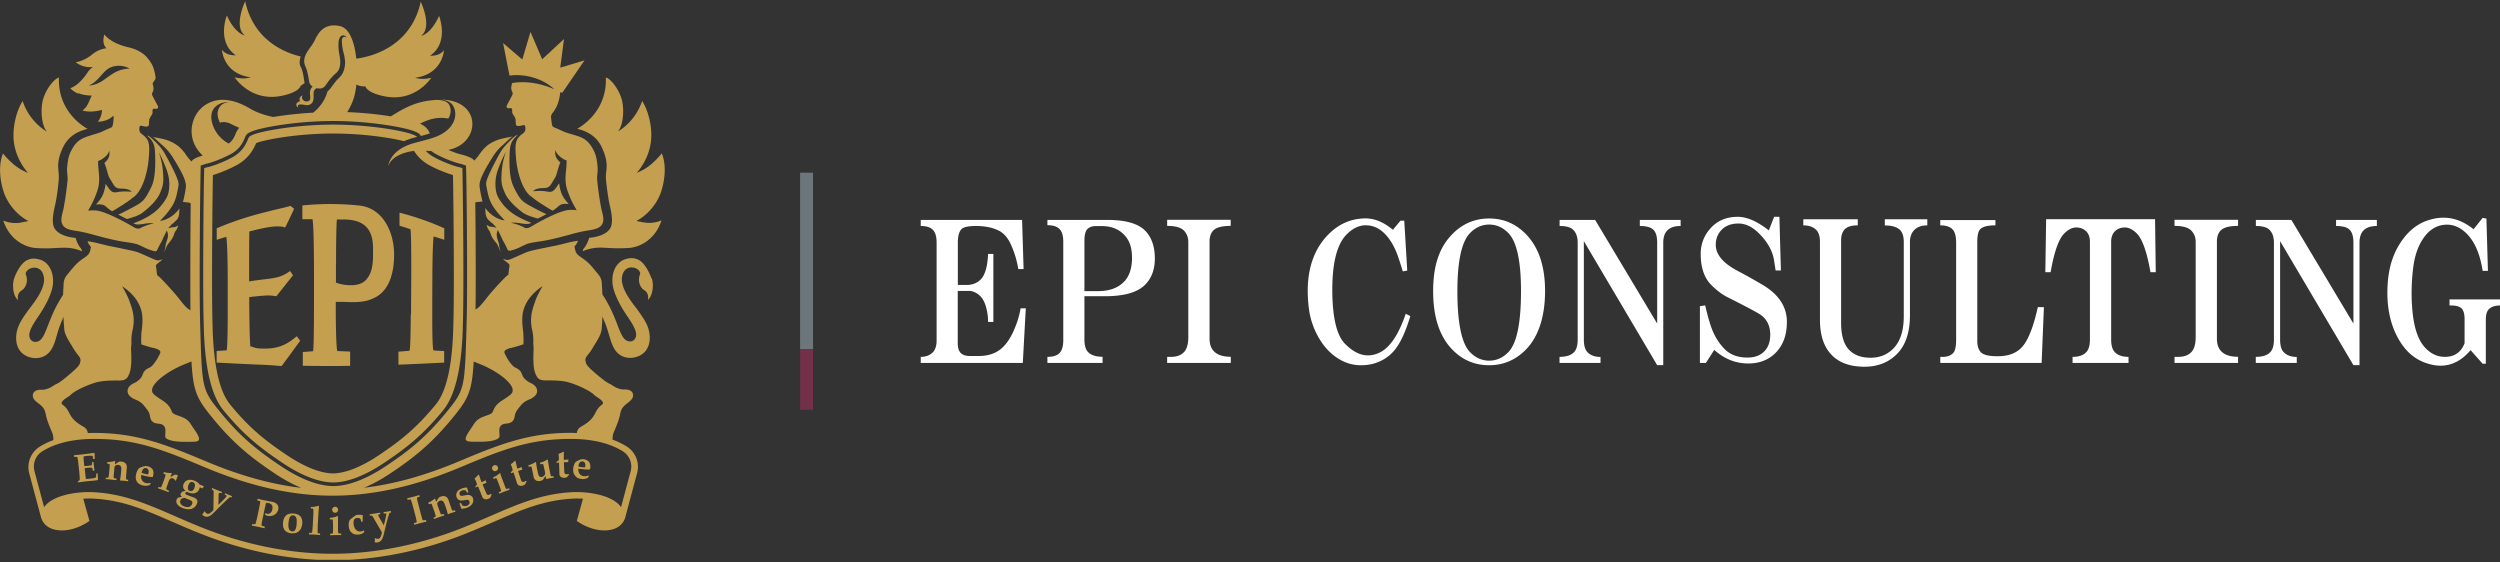
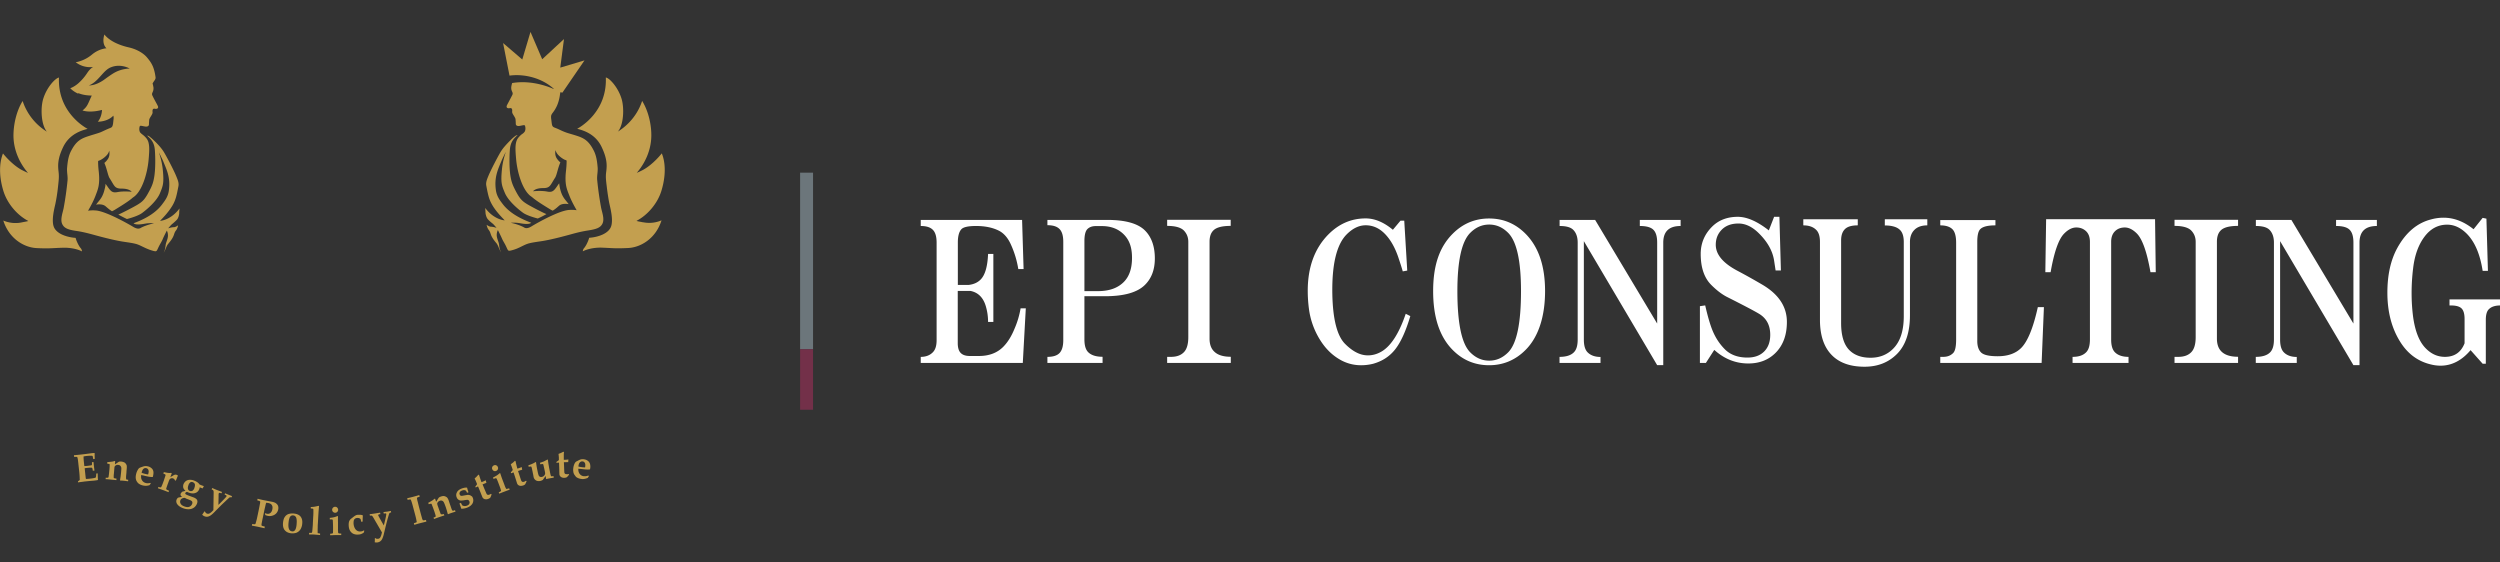
<svg xmlns="http://www.w3.org/2000/svg" fill="none" viewBox="0 0 240 54">
  <rect x="0" y="0" width="240" height="54" fill="#333333" stroke="none" />
  <g clip-path="url(#a)">
    <path fill="#C39F4F" d="M7.506 8.935c.372.16.846.237 1.303.237 0 0-.127.27-.194.431-.195.424-.271.669-.694.999 0 0 .643.27 1.87-.05 0 .228-.085.752-.398 1.133 0 0 .93.017 1.489-.584a.894.894 0 0 1 .017.355c-.034.305-.034.398-.076.559-.043.16-.093.211-.237.27-.49.195-.618.28-.94.415-.33.127-.54.17-1.082.347-.753.237-1.236.457-1.743 1.447-.229.44-.322.93-.38 1.624-.035.432.084.813.041 1.227a31.23 31.23 0 0 1-.372 2.631c-.085.44-.338 1.075-.144 1.515.195.448.643.575 1.405.685.499.076.888.17 1.311.28.415.11 2.115.6 3.25.76 1.1.162 1.2.195 1.708.44.406.196.669.322 1.117.44.296.069.28.018.474-.397.11-.228.305-.533.38-.719.12-.296.407-.846.407-.846.279.61-.076.99-.119 1.421-.025.203-.059.466-.186.711.17-.254.262-.66.432-.854.71-.838.465-.931.761-1.303.093-.119.152-.288.195-.483-.144.11-.305.186-.415.186-.237 0-.541.11-.541.11s.27-.33.372-.406c.101-.076.406-.347.5-.465.075-.11.143-.262.185-.525 0-.177.017-.355.034-.516-.855 1.151-1.87 1.193-1.87 1.193.212-.228.77-.77 1.176-1.447.347-.583.423-1.049.584-1.86.06-.306-.025-.542-.203-.974-.28-.677-.88-1.794-1.15-2.259-.271-.474-.77-.965-.965-1.15a4.644 4.644 0 0 0-.542-.466c-.042 0-.084-.017-.152-.034.431.38.702.702.753 1.405.06.803.05 1.802-.042 2.436-.093.635-.203.957-.533 1.557-.39.736-.601.94-1.083 1.235-.356.22-1.54.83-1.853.956.287.153.575.305.829.424.254-.06 1.066-.296 1.43-.559.558-.406 1.438-1.193 1.734-1.903.296-.72.406-.957.28-2.251-.068-.702-.229-1.227-.373-1.684.076.144.322.643.415.863.355.855.702 1.582.541 2.784-.076.609-.38.99-.694 1.404-.753.973-2.005 1.498-2.699 1.752.11.11.415.169 1.05.05.567-.101.913-.042.913-.042-.456.093-.998.28-1.286.449-.203.118-.448.042-.668-.085-.745-.448-2.733-1.54-3.655-1.6a3.047 3.047 0 0 0-.72.026c.356-.609.576-1.066.728-1.472.203-.541.432-1.007.305-2.234-.025-.228-.068-.6-.068-1.015 0-.085.06-.068.203-.135.263-.127.491-.33.61-.457.22-.229.253-.457.253-.457s.11.423-.11.778c-.118.187-.27.33-.27.33a.768.768 0 0 0-.085.077c.237.516.338 1.2.5 1.455.49.761.464 1.007 1.167 1.007.761 0 .956.304.956.304s-.745-.084-1.337.026c-.524.101-.66-.06-1.007-.559-.068-.093-.118-.17-.169-.228 0 .135-.025.287-.068.448-.203.897-.49 1.066-.837 1.549.22-.043.609-.06.863.118.101.068.355.33.668.516.076-.034.152-.076.228-.118 1.143-.694 1.498-.957 1.777-1.202.855-.516 1.388-2.276 1.506-3.621.076-.855.085-1.26 0-1.616a1.085 1.085 0 0 0-.27-.516 2.527 2.527 0 0 0-.28-.263 1.59 1.59 0 0 1-.245-.211c-.118-.152-.118-.423-.06-.592.035-.11.12-.068.492 0 .186.034.397.008.397-.22 0-.144.017-.339.026-.44.076-.262.346-.516.321-.711-.025-.228.017-.372.229-.33.203.042.389-.05.262-.296-.127-.254-.339-.61-.508-.973-.127-.262.144-.33.102-.77 0-.034-.009-.06-.017-.093a1.745 1.745 0 0 0-.043-.203c0-.025-.017-.05-.025-.076.093-.229.313-.39.288-.601-.136-1.015-.398-1.404-.821-1.912-.288-.347-.888-.77-1.743-.965-1.827-.414-2.344-1.243-2.344-1.243s-.321.837.195 1.328c0 0-.694.025-1.38.592-.76.643-1.573.745-1.573.745.82.634 1.684.448 1.684.448s-.28.127-.575.576c-.144.22-.415.6-.838.981-.432.38-.795.49-.795.49s.287.322.77.525l-.009-.059Zm2.987-2.403c1.007-.516 1.963.05 1.963.05s-.804-.016-1.574.458c-.355.22-.66.448-.93.643-.838.575-1.422.516-1.422.516.83-.288 1.345-1.354 1.971-1.667h-.008Z" />
    <path fill="#C39F4F" d="M.313 21.16c.541 1.726 1.97 2.598 3.206 2.657 1.235.06 1.43 0 2.496-.034 1.05-.034 1.743.28 1.853.355a.498.498 0 0 0-.127-.321c-.17-.195-.389-.626-.482-.981-.779-.051-1.904-.373-2.124-1.151-.177-.626.06-1.582.17-2.064a16.25 16.25 0 0 0 .262-1.667c.076-.703.11-.965.059-1.439-.076-.643-.102-1.269.431-2.386.601-1.26 1.752-1.599 2.327-1.751.009 0 .017 0 .026-.008-.22-.119-2.886-1.583-2.75-4.925-.372.068-1.176.956-1.506 2.03-.271.872-.22 2.488.347 3.165a5.484 5.484 0 0 1-2.327-2.944c-.635 1.024-.897 2.377-.88 3.418.034 1.421.668 2.648 1.396 3.486-.135-.05-.49-.229-.626-.296C1.066 15.745.287 14.73.287 14.73c-.372.922-.389 2.234.05 3.638.356 1.134 1.27 2.268 2.378 2.843-.067.042-.33.076-.651.144a2.957 2.957 0 0 1-1.751-.186v-.009ZM9.238 45.462c0 .169-.017.287-.034.346 0 .017-.008.034-.017.034a.582.582 0 0 1-.203.06c-.11.017-.236.042-.372.05a3.024 3.024 0 0 1-.364.026c-.008-.06-.025-.136-.034-.229l-.084-.795c.076-.017.178-.034.296-.042.135-.017.245-.017.338-.017.043 0 .068.017.085.034.025.033.042.118.06.262l.16-.017-.05-.406-.043-.415-.152.017c.008.11.008.195 0 .245a.046.046 0 0 1-.026.043.344.344 0 0 1-.118.025c-.178.026-.28.042-.313.042-.093.009-.178.017-.271.017l-.042-.38a4.717 4.717 0 0 1-.034-.542c.118-.025.228-.042.338-.05.119-.018.237-.018.364-.018.085 0 .136 0 .152.017.009 0 .017.017.026.034.008.034.025.127.05.271l.144-.017c0-.16-.008-.254-.008-.27v-.271l-.009-.026h-.059a3.288 3.288 0 0 0-.279.026l-.38.05c-.212.026-.398.051-.576.068l-.245.026-.44.042.017.16c.143-.008.236 0 .27 0 .017 0 .026.017.034.026a1.4 1.4 0 0 1 .06.254c.025.211.042.33.042.363l.093.847c.008.101.025.253.034.473 0 .119.008.203.008.254a.977.977 0 0 1-.17.127v.102c.399-.051.61-.077.635-.085.11-.008.322-.034.618-.06l.305-.024c.143-.017.262-.034.338-.051l.025-.026a6.071 6.071 0 0 1-.025-.617l-.152.017h.008ZM12.125 46.001s-.025-.05-.025-.101c0-.05 0-.186.025-.398l.017-.194v-.051c0-.042.017-.127.025-.27.009-.128.009-.22 0-.28a.426.426 0 0 0-.084-.178.44.44 0 0 0-.161-.144.92.92 0 0 0-.296-.076h-.119a.332.332 0 0 0-.11.026l-.363.245.025-.305-.05-.025c-.094.034-.178.06-.255.068l-.457.05v.144c.102.017.178.026.195.034.017 0 .025.017.034.026v.135c0 .16-.017.296-.025.406l-.026.245c0 .077-.017.136-.017.17l-.025.169a.24.24 0 0 1-.034.135.047.047 0 0 1-.042.026.793.793 0 0 1-.203 0l-.017.143c.127 0 .304.017.533.043.194.017.364.034.499.05l.017-.143a1.603 1.603 0 0 0-.16-.026c-.043-.008-.069-.025-.085-.034-.009 0-.017-.017-.026-.033v-.119c0-.135.017-.245.026-.338l.025-.313c.017-.178.025-.28.042-.297a.265.265 0 0 1 .119-.118.37.37 0 0 1 .22-.042.32.32 0 0 1 .203.084.33.33 0 0 1 .093.178c.017.076 0 .212-.017.431l-.017.153-.034.304c-.034.187-.05.297-.05.322l.033.034c.093 0 .203 0 .322.017.11.008.245.025.414.05l.017-.143c-.05-.009-.085-.017-.101-.017-.06-.009-.093-.017-.11-.034l.025-.009ZM14.567 44.971a.744.744 0 0 0-.38-.203.806.806 0 0 0-.314-.017c-.05.009-.135.034-.253.076-.119.042-.195.068-.229.093a.434.434 0 0 0-.152.17 1.42 1.42 0 0 0-.17.414c-.025.11-.042.212-.042.313a.91.91 0 0 0 .043.27.79.79 0 0 0 .127.22c.05.069.118.128.211.178a.97.97 0 0 0 .313.119c.102.025.195.034.28.034.11 0 .228-.026.346-.06l.127-.16-.034-.06c-.11.026-.194.034-.253.034-.06 0-.127 0-.195-.025a.564.564 0 0 1-.364-.27c-.085-.145-.101-.305-.068-.5l.119.034s.034.008.05.008c.018 0 .102.026.254.06.153.033.271.059.364.076.026 0 .085.008.178.017h.144l.025-.102c.034-.152.05-.287.034-.406a.583.583 0 0 0-.16-.322v.009Zm-.347.575c-.076 0-.169-.025-.27-.05a2.03 2.03 0 0 1-.356-.11c.043-.187.102-.314.186-.381a.288.288 0 0 1 .271-.06.28.28 0 0 1 .195.17c.042.093.034.237-.026.431ZM17.08 45.656s-.067-.05-.11-.067a.289.289 0 0 0-.185-.017.735.735 0 0 0-.186.093c-.06.033-.144.084-.246.135l.135-.355-.042-.043c-.101 0-.186.009-.262 0-.076 0-.229-.034-.457-.076l-.05.136a.81.81 0 0 1 .194.093c.008.008.017.017.025.034 0 .008 0 .059-.034.135-.05.152-.093.279-.127.389l-.084.229c-.025.076-.05.126-.06.16l-.067.152c-.025.06-.042.102-.068.119-.017.008-.025.017-.05.017a.593.593 0 0 1-.195-.05l-.05.134a22.046 22.046 0 0 1 1.014.373l.051-.136-.144-.067c-.059-.026-.101-.051-.11-.068-.016-.017-.016-.042-.016-.06 0-.025.016-.075.05-.168l.085-.246.067-.177c.06-.178.102-.271.119-.297a.287.287 0 0 1 .135-.101.28.28 0 0 1 .203 0c.051.017.094.05.127.093.026.025.043.06.06.11h.084s.043-.093.093-.229l.102-.245ZM19.568 46.663a2.682 2.682 0 0 1-.288-.102c-.025-.008-.076-.033-.135-.059a.63.63 0 0 0-.195-.203 1.32 1.32 0 0 0-.287-.152 1.049 1.049 0 0 0-.466-.085.65.65 0 0 0-.363.127.765.765 0 0 0-.212.28.625.625 0 0 0-.042.245c0 .076.025.152.059.211.034.06.093.127.17.195l-.314.084s-.06.06-.093.102a.566.566 0 0 0-.06.093.236.236 0 0 0 .01.17c.033.058.084.1.143.134-.017 0-.093.009-.228.034-.076.009-.119.026-.153.034-.034.009-.059.034-.084.068-.026.034-.06.076-.076.127a.4.4 0 0 0-.017.262c.017.093.076.186.177.288.102.101.246.186.432.262.245.093.465.127.677.102a.83.83 0 0 0 .423-.17.85.85 0 0 0 .262-.355c.042-.101.05-.186.042-.254a.313.313 0 0 0-.101-.194.837.837 0 0 0-.28-.161l-.44-.16a1.813 1.813 0 0 1-.287-.128c-.025-.017-.042-.034-.05-.06-.01-.025-.01-.05 0-.067a.113.113 0 0 1 .058-.067.248.248 0 0 1 .11-.043c.068.034.11.051.153.068.135.05.27.076.414.076a.687.687 0 0 0 .372-.11.624.624 0 0 0 .229-.296c.025-.06.034-.119.042-.178l.28.11.11-.203.008-.025Zm-1.718 1.193c.229.084.373.144.432.169.06.025.101.06.135.093.034.034.043.068.051.11a.263.263 0 0 1-.025.152.451.451 0 0 1-.271.271c-.127.05-.288.034-.474-.034-.178-.067-.296-.152-.355-.262a.36.36 0 0 1-.026-.322.301.301 0 0 1 .119-.152c.05-.042.135-.068.262-.093.068.026.119.042.16.06l-.008.008Zm.813-1.007a.561.561 0 0 1-.161.245.297.297 0 0 1-.28.034.278.278 0 0 1-.177-.186c-.025-.093-.009-.22.05-.38a.51.51 0 0 1 .187-.263.253.253 0 0 1 .245 0 .278.278 0 0 1 .178.186c.025.085.008.212-.05.372l.008-.008ZM21.618 47.338l-.059.136c.068.034.127.059.161.084.017.017.034.026.034.043v.034c-.026.059-.186.228-.483.532l-.304.305.017-.77v-.27l.025-.085c0-.017.026-.034.043-.034.033 0 .084 0 .16.034l.043.017.059-.136-.525-.203a8.736 8.736 0 0 1-.414-.177l-.06.135a.372.372 0 0 1 .161.102c.026.033.034.101.034.203l-.025 1.683-.136.136a.997.997 0 0 1-.279.203.38.38 0 0 1-.195 0 .387.387 0 0 1-.135-.093c-.025-.043-.05-.076-.068-.119h-.05l-.102.153c-.017.033-.06.084-.11.16a.928.928 0 0 0 .11.093.52.52 0 0 0 .119.06c.135.059.27.059.406.008.135-.05.287-.16.457-.33l.567-.575c.067-.068.228-.229.482-.466.084-.076.186-.177.313-.296.101-.093.16-.144.177-.152a.156.156 0 0 1 .06-.017c.034 0 .067 0 .093.017h.025l.06-.127a6.13 6.13 0 0 1-.39-.152c-.11-.042-.203-.085-.279-.119l.008-.017ZM26.473 48.295a1.261 1.261 0 0 0-.373-.127l-.829-.16-.541-.127-.034.152.203.06s.05.025.06.033c.008.009.016.017.016.034v.085c0 .042-.025.135-.05.279l-.068.347-.136.651c-.05.246-.101.457-.16.652-.017.067-.034.118-.051.127-.009.008-.017.017-.034.025a.872.872 0 0 1-.262-.025l-.034.16c.16.026.33.06.499.093.16.034.398.085.71.161l.034-.16-.245-.068s-.05-.026-.06-.034a.065.065 0 0 1-.016-.034c0-.034 0-.101.025-.211.034-.186.068-.364.11-.542l.144-.702.085-.364c.034-.144.059-.262.084-.33.085 0 .17.008.237.025.144.034.254.093.313.203.068.102.076.237.043.407-.034.16-.102.279-.195.346-.093.068-.203.094-.322.068-.016 0-.042-.008-.067-.017-.026-.008-.051-.025-.076-.034l-.051.034c.017.06.034.11.042.144.034.017.068.034.11.042.043.009.076.026.119.034a.874.874 0 0 0 .465-.025.791.791 0 0 0 .364-.229.773.773 0 0 0 .177-.363.645.645 0 0 0-.025-.364.538.538 0 0 0-.203-.229l-.008-.017ZM28.224 49.301c-.194-.025-.364 0-.516.042a.7.7 0 0 0-.364.28c-.093.127-.143.304-.169.516-.034.313.009.558.144.736.135.178.338.288.626.321.178.017.338 0 .482-.042a.81.81 0 0 0 .465-.423c.06-.118.102-.262.12-.431.033-.297-.018-.525-.145-.694-.127-.17-.347-.271-.634-.305h-.009Zm.246 1.1c-.034.27-.093.448-.186.533a.275.275 0 0 1-.254.076.343.343 0 0 1-.263-.177c-.084-.153-.101-.398-.059-.728a1.61 1.61 0 0 1 .093-.406.385.385 0 0 1 .153-.186.325.325 0 0 1 .203-.034.29.29 0 0 1 .211.11c.06.059.093.16.11.304s.009.305-.008.5v.008ZM30.51 51.163s-.017-.017-.017-.026v-.093c0-.05 0-.186.008-.406 0-.093 0-.228.017-.406l.025-.482c.017-.313.034-.576.051-.787l.034-.381-.042-.025c-.161.042-.288.067-.381.084-.093.017-.22.026-.372.034v.136c.084.008.144.016.16.016.034 0 .06.017.068.026 0 0 .017.017.017.025 0 .017.009.068.009.16 0 .162 0 .348-.017.542l-.034.627c0 .152-.017.33-.034.532-.017.204-.025.322-.043.356a.047.047 0 0 1-.025.042.065.065 0 0 1-.042.017h-.22v.152c.203 0 .398 0 .567.017.169.017.338.026.49.043v-.153a.816.816 0 0 1-.186-.025.097.097 0 0 1-.059-.025h.025ZM32.174 49.226a.28.28 0 0 0 .203-.085.275.275 0 0 0 .085-.203.312.312 0 0 0-.085-.203.262.262 0 0 0-.203-.085.28.28 0 0 0-.203.085.275.275 0 0 0-.084.203.28.28 0 0 0 .084.203c.051.05.127.085.203.085ZM32.498 51.189s-.026-.026-.034-.042a2.78 2.78 0 0 1-.017-.39v-.643c-.008-.169 0-.355 0-.55l-.042-.025c-.119.05-.22.085-.313.11-.093.025-.237.05-.432.068v.144c.144 0 .237 0 .262.025.009 0 .017.025.026.05.008.051.017.28.025.67 0 .287 0 .465-.008.532 0 .034-.017.06-.034.068a.988.988 0 0 1-.237.034v.143c.144 0 .296-.008.482-.016h.584v-.144c-.135 0-.212-.017-.254-.026l-.008-.008ZM34.807 50.985a.995.995 0 0 1-.17.034.566.566 0 0 1-.338-.06.63.63 0 0 1-.237-.253 1.076 1.076 0 0 1-.118-.415c-.009-.118 0-.22.017-.304a.315.315 0 0 1 .11-.186.4.4 0 0 1 .22-.077c.076 0 .152 0 .203.026.059.025.101.05.126.093.017.05.034.135.051.245l.144-.017v-.262l.017-.313-.025-.034a1.324 1.324 0 0 0-.195-.042h-.229a.537.537 0 0 0-.228.05c-.034.018-.102.06-.194.128l-.271.211a.592.592 0 0 0-.203.364 1.353 1.353 0 0 0-.009.33c.017.178.051.313.11.414a.738.738 0 0 0 .322.322.95.95 0 0 0 .507.076c.093 0 .178-.025.237-.042.068-.026.153-.068.254-.127l.068-.186-.042-.043a.747.747 0 0 1-.144.068h.017ZM37.117 49.117c-.118.016-.22.033-.304.042l.025.144c.076-.009.136-.017.178-.017.025 0 .042 0 .05.017 0 0 .009.017.017.025.009.06-.033.296-.135.702l-.101.415-.381-.669-.127-.236-.034-.077c0-.017 0-.033.017-.05.025-.026.076-.043.152-.051h.043l-.026-.152c-.16.033-.347.059-.558.093-.178.025-.33.05-.449.059l.026.144c.093-.017.152-.017.186 0s.076.067.127.152l.846 1.455-.05.195a.996.996 0 0 1-.136.321.284.284 0 0 1-.17.093c-.059.009-.11 0-.16 0a.548.548 0 0 1-.119-.067l-.05.017v.194s0 .102-.009.195c.05.008.102.017.144.017.042 0 .084 0 .135-.009a.584.584 0 0 0 .356-.203c.084-.11.16-.287.22-.524l.186-.779c.025-.093.076-.313.169-.651.025-.11.068-.245.118-.415.034-.127.06-.203.077-.22a.101.101 0 0 1 .042-.042c.025-.017.06-.025.093-.034h.034l-.026-.152c-.127.025-.262.05-.406.076v-.008ZM40.672 49.945h-.06c-.016 0-.025-.017-.033-.034a.976.976 0 0 1-.085-.237l-.093-.33-.194-.736s-.043-.186-.119-.482c-.025-.084-.034-.144-.042-.178-.008-.059-.017-.101-.017-.127 0-.016 0-.025.008-.033 0-.009.026-.026.043-.034.025-.009.093-.034.211-.068l-.042-.16c-.195.059-.406.118-.626.177-.195.05-.372.093-.533.127l.042.16c.136-.033.212-.042.237-.042.025 0 .042 0 .05.009.01 0 .018.017.026.034.017.034.051.135.102.287.017.068.067.229.127.466l.203.761c.033.127.067.262.093.406.017.102.034.161.034.178 0 .008 0 .025-.009.034 0 .008-.025.025-.05.034a2.104 2.104 0 0 1-.212.067l.042.161c.153-.05.322-.101.525-.152.228-.06.44-.11.634-.16l-.042-.162c-.118.026-.195.043-.22.043v-.009ZM43.572 49.015c-.06.017-.094.017-.119.009-.025-.009-.042-.034-.068-.085-.025-.042-.067-.17-.135-.372l-.068-.186s-.008-.034-.017-.051c-.008-.034-.042-.127-.084-.262a1.218 1.218 0 0 0-.119-.254.384.384 0 0 0-.152-.127.577.577 0 0 0-.203-.068.79.79 0 0 0-.305.06.45.45 0 0 0-.11.05c-.025.017-.05.034-.084.068l-.237.372-.102-.288h-.059a1.524 1.524 0 0 1-.203.161 7.574 7.574 0 0 1-.398.229l.051.135c.11-.034.186-.05.212-.05.017 0 .025 0 .042.008s.034.05.06.127c.058.152.11.279.143.38l.085.237c.025.076.042.127.05.161l.051.16c.017.06.026.11.026.136a.046.046 0 0 1-.026.042.795.795 0 0 1-.186.085l.05.135c.12-.05.288-.11.508-.186.187-.067.347-.118.483-.16l-.051-.136a.84.84 0 0 1-.152.034h-.093a.065.065 0 0 1-.034-.017.276.276 0 0 1-.051-.102c-.05-.126-.085-.228-.119-.313l-.101-.296a1.577 1.577 0 0 1-.085-.287c0-.043.017-.102.06-.153a.396.396 0 0 1 .186-.135.286.286 0 0 1 .22-.008.283.283 0 0 1 .152.127c.042.059.093.194.17.397l.05.144.093.296c.05.186.076.288.085.313l.042.017c.085-.042.186-.076.305-.118.101-.034.236-.077.397-.127l-.05-.136a.428.428 0 0 0-.102.026l-.008.008ZM45.264 47.644a.324.324 0 0 0-.144-.101.62.62 0 0 0-.194-.034c-.051 0-.144.017-.288.042-.135.026-.237.042-.288.051-.05 0-.101 0-.135-.025-.034-.017-.068-.06-.093-.127-.025-.06-.017-.127.017-.195s.101-.118.203-.16a.58.58 0 0 1 .203-.043c.06 0 .118.017.178.05.034.043.059.094.084.145.017.025.026.05.034.059l.136-.05a2.942 2.942 0 0 1-.102-.306c-.008-.042-.025-.084-.034-.126v-.017c-.093 0-.17 0-.254.017a1.884 1.884 0 0 0-.27.076c-.229.093-.381.211-.457.372a.548.548 0 0 0-.017.474c.034.093.084.16.152.211.068.051.135.085.22.093.085 0 .195 0 .33-.025.144-.025.237-.034.288-.042.067 0 .118.017.152.042s.06.06.076.11a.27.27 0 0 1-.008.228c-.034.077-.11.136-.22.178a.61.61 0 0 1-.237.042.488.488 0 0 1-.229-.076c-.017-.034-.059-.11-.118-.237l-.144.06.11.296s.034.101.06.194l.033.017a1.539 1.539 0 0 0 .559-.11c.245-.101.406-.237.499-.406a.631.631 0 0 0-.076-.694l-.026.017ZM47.077 47.44s-.05.026-.093.043c-.068.025-.119.033-.17.016a.185.185 0 0 1-.11-.101c-.016-.034-.059-.136-.135-.313l-.245-.584.17-.068.168-.067s.026-.009.034-.017l-.067-.246a2.34 2.34 0 0 1-.347.161l-.06.025-.11-.313-.067-.203-.06-.186-.059-.017c-.118.127-.177.187-.177.195-.026.025-.093.084-.187.17.06.118.11.22.144.304l.093.237s-.033.059-.05.084l-.119.161.034.076c.06-.025.118-.05.178-.084l.05-.017.178.431.229.575a.362.362 0 0 0 .22.212.55.55 0 0 0 .363-.025c.034-.017.077-.034.102-.051a.337.337 0 0 0 .102-.093c.025-.06.05-.119.076-.195l.033-.084-.059-.06s-.059.043-.084.051l.025-.017ZM48.623 46.942s-.034-.008-.043-.034a2.213 2.213 0 0 1-.152-.355l-.228-.6c-.06-.162-.119-.34-.178-.525h-.05c-.094.076-.178.152-.263.203-.085.059-.212.127-.38.211l.05.136c.135-.051.22-.077.245-.068.017 0 .026.017.043.034.033.042.118.254.253.617.102.271.161.44.178.508 0 .034 0 .06-.008.076-.017.017-.085.06-.212.119l.05.127c.128-.051.28-.119.45-.178.194-.076.38-.144.55-.203l-.051-.136a.93.93 0 0 1-.246.06l-.008.008ZM47.632 45.207a.26.26 0 0 0 .16-.152.251.251 0 0 0 0-.22.26.26 0 0 0-.151-.161.251.251 0 0 0-.22 0 .285.285 0 0 0-.161.152.25.25 0 0 0 0 .22.26.26 0 0 0 .152.16.251.251 0 0 0 .22 0ZM50.402 46.214s-.06.025-.093.033c-.068.026-.127.026-.17 0-.042-.017-.076-.059-.1-.11-.018-.033-.052-.143-.11-.321l-.196-.6.178-.06.178-.05.042-.018-.05-.254a2.104 2.104 0 0 1-.356.136l-.06.017-.084-.322-.05-.211-.043-.195-.06-.017c-.126.119-.185.178-.194.178l-.203.152c.051.127.093.229.119.313l.076.237s-.034.05-.06.076l-.126.153.025.084c.06-.025.119-.042.186-.068l.051-.016.144.44.186.592c.034.11.102.186.203.228.102.043.22.043.364 0 .042-.008.076-.025.11-.042a.32.32 0 0 0 .11-.085l.093-.186.042-.084-.05-.068s-.068.034-.094.05l-.008.018ZM52.922 45.723s-.025-.017-.033-.042c-.026-.051-.06-.187-.102-.415l-.076-.38s-.025-.162-.068-.407l-.05-.347-.043-.017a9.748 9.748 0 0 1-.33.178c-.067.025-.194.076-.38.135l.025.144c.135-.017.211-.025.228-.025.017 0 .034 0 .043.017.017.017.033.067.05.152l.06.262.067.313a.66.66 0 0 1 .017.203.487.487 0 0 1-.093.17.398.398 0 0 1-.211.118.325.325 0 0 1-.203-.017.358.358 0 0 1-.127-.16 4.147 4.147 0 0 1-.085-.348l-.042-.203a9.81 9.81 0 0 1-.11-.685l-.034-.017c-.152.093-.288.16-.39.203a3.427 3.427 0 0 1-.312.11l.025.144c.119-.017.195-.025.212-.025.025 0 .042.017.05.025.009.009.026.06.043.127l.084.39c.017.1.034.177.051.245.017.118.034.186.034.203a.504.504 0 0 0 .22.338c.11.068.254.093.423.06a.688.688 0 0 0 .245-.102l.17-.237s.067-.085.101-.136a.729.729 0 0 1 .025.144l.017.144h.017l.347-.068.38-.067-.033-.144c-.127.017-.212.025-.237.017h.026ZM54.505 45.52h-.101c-.068 0-.127-.008-.16-.042-.043-.033-.06-.076-.069-.135 0-.034-.008-.152-.016-.347l-.026-.626h.186l.186-.008h.043l.017-.254a2.97 2.97 0 0 1-.381.034h-.06v-.55l.018-.195-.051-.034c-.152.076-.229.119-.237.119-.034.017-.11.042-.237.093.017.135.026.245.034.338v.254s-.042.042-.068.06l-.169.118v.084c.068 0 .135-.008.203-.017h.05l.018.466.017.626c0 .11.05.203.135.27a.497.497 0 0 0 .347.094c.042 0 .076 0 .118-.017.043 0 .085-.026.127-.051.043-.042.085-.093.136-.152l.067-.068-.033-.076s-.077.017-.102.025l.008-.008ZM55.256 45.74c.06.06.136.11.229.153.093.042.194.068.321.085a.774.774 0 0 0 .28 0c.11-.017.22-.051.338-.102l.11-.17-.043-.058c-.101.033-.186.059-.245.067h-.203a.555.555 0 0 1-.398-.228c-.101-.136-.135-.296-.127-.49l.127.016h.051c.017 0 .102.009.254.026.152.016.28.033.372.033h.178a.506.506 0 0 0 .144-.017c0-.033.008-.067.017-.101a1.064 1.064 0 0 0-.017-.406.571.571 0 0 0-.195-.296.776.776 0 0 0-.398-.161.747.747 0 0 0-.313.017 1.61 1.61 0 0 0-.245.11c-.11.059-.186.093-.212.118a.533.533 0 0 0-.126.178c-.06.127-.102.262-.119.431a.97.97 0 0 0 0 .313.635.635 0 0 0 .076.263.907.907 0 0 0 .153.203l-.009.017Zm.415-1.353a.301.301 0 0 1 .254-.093c.093.008.169.06.22.144.05.084.059.228.025.431-.076 0-.17 0-.28-.017-.169-.025-.296-.042-.363-.067.017-.195.067-.322.144-.398ZM61.756 21.347c-.322-.068-.576-.101-.652-.144 1.109-.575 2.022-1.709 2.378-2.843.44-1.404.431-2.715.05-3.638 0 0-.778 1.016-1.776 1.574-.136.076-.49.245-.626.296.727-.837 1.362-2.064 1.396-3.486.025-1.04-.246-2.394-.88-3.418-.567 1.718-1.785 2.606-2.327 2.944.567-.668.618-2.292.347-3.164-.33-1.074-1.134-1.963-1.506-2.03.135 3.342-2.53 4.805-2.75 4.924 0 0 .017 0 .026.008.583.153 1.734.49 2.326 1.752.533 1.125.516 1.751.432 2.386-.06.473-.026.736.059 1.438.068.575.178 1.294.262 1.667.11.482.347 1.438.17 2.064-.22.779-1.346 1.1-2.124 1.15-.093.348-.313.788-.482.982a.498.498 0 0 0-.127.322c.11-.076.812-.39 1.853-.356 1.066.043 1.252.093 2.495.034 1.236-.059 2.666-.93 3.207-2.657-.626.271-1.26.288-1.751.187v.008Z" />
    <path fill="#C39F4F" d="M53.152 8.547s-1.878-.93-3.985-.575a2.415 2.415 0 0 0-.084.372c-.043.44.228.508.101.77-.178.355-.38.72-.508.973-.127.254.06.338.263.296.203-.042.254.102.228.33-.025.195.245.449.322.71.008.102.025.297.025.44 0 .238.212.255.398.22.364-.067.448-.11.49 0 .06.17.06.45-.059.593a1.032 1.032 0 0 1-.245.211c-.085.06-.178.153-.28.263-.1.11-.21.262-.27.516-.085.364-.076.761 0 1.616.118 1.345.651 3.105 1.506 3.621.28.245.634.508 1.777 1.202.076.05.152.084.228.118.313-.178.567-.448.669-.516.253-.17.643-.152.862-.11-.355-.49-.634-.652-.837-1.548a3.426 3.426 0 0 1-.068-.449c-.05.06-.101.127-.169.229-.347.507-.49.66-1.007.558-.584-.11-1.337-.025-1.337-.025s.195-.305.956-.305c.703 0 .677-.254 1.168-1.007.16-.254.262-.939.5-1.455-.026-.025-.051-.05-.085-.076 0 0-.153-.144-.271-.33-.22-.355-.11-.779-.11-.779s.042.229.254.457c.118.127.347.33.609.457.144.068.203.043.203.136 0 .414-.042.786-.068 1.015-.127 1.227.093 1.692.305 2.233.152.407.38.872.727 1.473a3.059 3.059 0 0 0-.719-.026c-.922.051-2.919 1.151-3.655 1.6-.22.126-.465.211-.668.084-.288-.17-.83-.364-1.286-.448 0 0 .347-.06.914.042.634.118.947.06 1.049-.05-.694-.263-1.946-.788-2.7-1.752-.312-.406-.617-.796-.693-1.405-.16-1.201.186-1.929.541-2.783.093-.22.339-.72.415-.863-.144.457-.305.981-.372 1.683-.127 1.295-.017 1.54.279 2.25.296.72 1.176 1.498 1.734 1.905.356.262 1.176.499 1.43.558.263-.118.55-.262.83-.423-.314-.119-1.498-.736-1.854-.956-.482-.296-.693-.5-1.082-1.235-.322-.61-.44-.931-.534-1.557-.093-.635-.101-1.633-.042-2.437.06-.702.322-1.024.753-1.404-.068.017-.11.034-.152.034a3.486 3.486 0 0 0-.542.465c-.194.194-.693.685-.964 1.15-.27.466-.863 1.583-1.15 2.26-.178.431-.263.668-.204.973.16.812.237 1.277.584 1.86.406.678.964 1.21 1.176 1.448 0 0-1.015-.043-1.87-1.193.017.16.025.338.034.516.042.262.11.414.186.524.085.127.398.39.5.466.1.076.372.406.372.406s-.305-.102-.542-.11c-.11 0-.27-.076-.414-.186.042.194.101.364.194.482.296.372.05.465.762 1.303.16.195.262.61.431.855a1.93 1.93 0 0 1-.186-.711c-.05-.432-.406-.82-.118-1.422 0 0 .279.55.406.846.076.187.279.491.38.72.195.414.178.465.474.397.449-.11.71-.237 1.117-.44.508-.245.61-.279 1.71-.44 1.141-.16 2.834-.651 3.248-.761.415-.11.812-.203 1.312-.28.76-.118 1.21-.245 1.404-.685.195-.448-.06-1.074-.144-1.514a31.8 31.8 0 0 1-.372-2.631c-.043-.406.076-.796.042-1.227-.06-.694-.152-1.185-.38-1.625-.508-.998-.99-1.21-1.743-1.447-.542-.169-.753-.211-1.084-.346-.33-.127-.448-.22-.939-.406-.144-.06-.194-.119-.237-.271-.033-.161-.033-.254-.076-.559-.034-.304 0-.389.136-.575.363-.457.617-1.024.71-1.794.009-.059.026-.127.034-.194l.195.042 2.123-3.097-2.326.694.355-2.741-2.09 1.937-1.125-2.623-.787 2.649-1.844-1.582.617 3.13c1.092-.16 2.886.05 4.24 1.252v.034Z" />
-     <path fill="#C39F4F" d="M62.532 26.704c-.28-.787-.677-1.329-.948-1.566-.28-.236-.6-.355-.956-.355-.237 0-.49.05-.753.16-.61.246-1.21 1.075-1.066 2.336.085.77.592 1.878 1.43 3.105.474.694.795 1.244.829 1.667a.708.708 0 0 1-.17.55.563.563 0 0 1-.405.178.832.832 0 0 1-.339-.085c-.372-.195-.592-.753-.888-1.531-.203-.525-.457-1.177-.82-1.862a12.33 12.33 0 0 0-.618-1.04 21.337 21.337 0 0 0-.034-.72c-.026-.583-.034-.82-.39-1.243-.626-.753-.829-1.066-1.582-1.574-.457-.305-.55-.432-.643-.914-.008-.06-.025-.093-.034-.135.195-.237.28-.381.339-.559-.669.076-1.43.313-2.03.44-1.312.271-2.031.406-2.48.525-.364.093-.49.152-1.455.584-.677.304-.804.38-1.218.169.076.127.16.186.22.237.143.118.313.211.397.364l-.118.947c-.186.068-1.075 1.04-1.59 1.633-.56.643-.965 1.27-1.388 1.59-.06.043-.11.069-.17.102.034-2.563.017-7.014-.025-10.254a.295.295 0 0 1 .144-.051c.414-.042.55-.06.55-.06s-.186-.701-.28-1.42c-.025-.204 0-.525.263-1.092.296-.643.761-1.396 1.057-1.861.339-.525.593-.762 1.016-1.143.457-.423.694-.66.863-.736-.237.06-.347.076-.49.102-.568.11-.915.203-1.194.33-.643.287-.981.55-1.455 1.184-.17.271-.373.508-.575.72-.17-.347-1.27-.601-1.27-.601-.33-.076-.787-.246-1.218-.432.5-.101.982-.296 1.405-.643 1.64-1.362 1.125-4.163-2.133-4.188.821.06 1.219.44 1.354 1.007.186.804-.22 1.751-1.362 2.352-.584.322-1.447.516-2.538.812-2.403.652-2.496 2.234-2.496 2.234.279-.948 1.556-1.37 2.479-1.48.321.507.719.913 1.243 1.243.533.338 1.65.83 2.496 1.075.06 3.037.127 11.278.043 14.07l-.017.677c-.107 3.621-.666 6.047-1.675 7.276-1.862 2.268-3.376 3.477-5.517 4.907-1.65 1.1-3.198 1.71-4.357 1.71-1.16 0-2.708-.61-4.358-1.71-2.149-1.43-3.663-2.64-5.516-4.907-1.01-1.235-1.568-3.66-1.675-7.276l-.017-.677c-.085-2.792-.017-11.033.042-14.07.846-.246 1.955-.745 2.496-1.075.762-.474 1.286-1.108 1.65-1.98.017-.008.042-.017.068-.034.609-.253 3.68-.896 7.327-.896 3.029 0 5.66.44 6.81.736.178-.085.381-.161.652-.246.186-.059.39-.118.592-.169-.067-.085-.169-.127-.397-.22-.83-.347-4.095-.956-7.657-.956-3.562 0-6.837.618-7.657.956-.373.16-.407.178-.525.465-.296.728-.702 1.227-1.32 1.616-.533.33-1.751.863-2.521 1.041-.093.026-.195.05-.288.076l-.067.026v.076c-.068 2.496-.144 11.65-.051 14.688l.017.677c.112 3.818.739 6.419 1.878 7.8 1.929 2.353 3.494 3.596 5.711 5.077 1.82 1.218 3.494 1.853 4.84 1.853 1.345 0 3.02-.643 4.84-1.853 2.216-1.48 3.781-2.724 5.71-5.077 1.134-1.387 1.76-3.987 1.879-7.8l.017-.677c.093-3.046.008-12.2-.051-14.688v-.076l-.068-.026a4.115 4.115 0 0 0-.304-.084c-.77-.187-1.98-.711-2.513-1.041a3.191 3.191 0 0 1-.635-.516l.541.025c.085.068.178.136.28.195.499.313 1.683.829 2.403.998.101.026.22.06.338.093l.068.026.237.076v.245l.008.076c.068 2.488.144 11.65.05 14.705l-.016.677c-.17 5.737-.178 5.846-1.954 8.012-1.955 2.386-3.546 3.647-5.788 5.145-1.878 1.252-3.621 1.912-5.034 1.912-1.413 0-3.156-.66-5.034-1.912-2.242-1.498-3.833-2.758-5.787-5.145-1.777-2.174-1.786-2.284-1.955-8.012l-.017-.677c-.093-3.046-.008-12.209.051-14.705v-.076l.008-.245.237-.076.068-.026c.102-.034.212-.067.313-.084.728-.178 1.92-.694 2.42-.999.558-.347.922-.795 1.184-1.447.161-.414.297-.482.711-.651.855-.355 4.18-.99 7.793-.99 3.612 0 6.946.635 7.792.99.338.144.482.211.618.448.296-.076.592-.16.863-.253-.203-.449-.449-.694-.948-.931.313-.16.643-.296.94-.39a3.693 3.693 0 0 1 1.776-.1c.262-.407.305-.957.068-1.346-.237-.39-.838-.457-1.32-.44-.22.017-.423.042-.626.068h-.034c-1.6.245-2.623.905-3.604 1.506a34.655 34.655 0 0 0-4.189-.406c.33-.534.542-1.05.652-1.413.101-.347.178-.77.228-1.236.423.237.863.17.863.17s.077.609 1.845.964c2.97.592 4.484-1.785 4.484-1.785-.956.237-1.548 0-1.548 0 2.648-.347 2.766-2.648 2.766-2.648-.448.617-1.336.533-1.336.533 1.878-1.286.863-3.825.863-3.825-.804 1.794-1.726 1.92-1.726 1.92C41.557 2.59 40.39.163 40.39.163c-.982 4.527-5.085 5.33-6.185 5.466-.16-1.532-.643-2.902-1.532-3.114-1.218-.296-1.87.305-2.208.889h.009a1.74 1.74 0 0 0-.17.279c-.228.507-.38.66-.702 1.125-.398.584-.508 1.083-.288 1.557.144.304.263.804.339 1.328.042.271.11.474.364.61-.085.084-.17.177-.203.287-.085.237-.06.415-.043.575.034.33 0 .432-.084.491a.377.377 0 0 1-.246.085H29.4a.434.434 0 0 1-.186-.051c-.186-.118-.228-.254-.228-.347 0-.042.017-.093.033-.118.017-.026.06-.034.06-.034s-.034-.026-.119.008a.359.359 0 0 0-.177.203h.008s-.025.043-.034.068c-.008.076 0 .16.06.245a.433.433 0 0 0-.204.085s-.093.042-.135.135a.278.278 0 0 0 0 .246c.068.135.186.144.186.144-.017 0-.05-.034-.068-.077-.008-.042-.008-.11.017-.135a.303.303 0 0 1 .229-.085h.017c.093 0 .177 0 .27.026h.06c.067.025.143.034.211.042h.06c.21 0 .372-.068.49-.211.127-.161.17-.364.152-.736 0-.119 0-.263.017-.356.034-.118.144-.237.271-.33.516.11.72-.05.922-.347.296-.44.626-.829.889-1.04.406-.33.533-.821.431-1.523-.084-.567-.152-.77-.135-1.32v-.11c.017-.373.135-.61.287-.686a.334.334 0 0 1 .373.034c.093.076.135.17.135.17s-.22-.229-.39-.017c-.092.118-.1.279-.067.6.026.322.11.728.178.973.068.246.135.677.11.973-.026.296-.093.601-.237.872-.152.279-.38.474-.5.592-.118.118-.32.39-.448.558-.11.153-.279.415-.49.567-.237.838-.703 1.506-1.38 2.056-1.43.076-2.75.237-3.832.415-1.015-.195-1.82-.558-2.183-.778-1.227-.737-2.92-1.346-4.4-.339-1.074.728-1.684 2.386-.914 3.884.178.338.424.651.72.939-.347.093-.99.313-1.066.575a4.221 4.221 0 0 1-.61-.761c-.473-.627-.812-.889-1.455-1.185-.28-.127-.618-.22-1.193-.33-.144-.025-.254-.042-.49-.101.169.076.397.313.862.736.424.38.677.626 1.016 1.142.296.465.761 1.218 1.057 1.861.254.567.288.889.263 1.092-.085.71-.28 1.421-.28 1.421s.127.009.55.06c.068 0 .127.042.195.084-.034 3.257-.05 7.708-.025 10.255a3.096 3.096 0 0 1-.22-.136c-.423-.321-.821-.956-1.388-1.59-.516-.593-1.404-1.566-1.59-1.634l-.119-.947c.085-.152.254-.245.398-.364.059-.05.143-.11.22-.237-.415.212-.533.136-1.219-.169-.964-.431-1.091-.49-1.455-.584-.449-.11-1.16-.254-2.48-.524-.6-.127-1.361-.364-2.03-.44.06.177.144.321.339.558a.526.526 0 0 0-.034.135c-.093.474-.195.61-.643.914-.753.508-.956.82-1.582 1.574-.356.423-.364.66-.39 1.244-.016.245-.025.482-.033.719-.237.355-.449.736-.618 1.04-.364.694-.618 1.346-.82 1.862-.305.778-.517 1.337-.889 1.531a.741.741 0 0 1-.338.085.52.52 0 0 1-.407-.178c-.127-.135-.186-.33-.169-.55.034-.423.356-.973.83-1.667.837-1.226 1.345-2.326 1.43-3.105.135-1.26-.458-2.09-1.067-2.335a2.117 2.117 0 0 0-.753-.16 1.41 1.41 0 0 0-.956.355c-.28.237-.668.77-.948 1.565-.16.457-.177 1.582.381 2.073 0 0-.177-.61.347-.94.457-.287.635-.964.398-1.54-.026-.067 0-.177.067-.278.06-.085.28-.364.77-.364.187 0 .787.068.906.964.084.627-.296 1.38-.635 1.913-.203.321-.406.583-.609.863-.102.127-.195.262-.305.406-.338.465-.778 1.074-.973 1.683-.262.804-.177 1.616.229 2.158.313.423.905.694 1.497.694.313 0 .61-.076.863-.212.703-.389.923-1.125 1.168-1.98.127-.44.28-.939.508-1.438.042-.118.084-.228.127-.33.016.38.05.795.084 1.252.06.559.626 1.346.753 1.582.195.339.339.55.626.914.271.339.153.525.127.669-.05.245-.355.55-.981 1.083-.753.643-1.066.863-1.413 1.006-.305.195-.745.508-1.303.491-.66-.025-.872.313-.83.635.043.33.364.541.66.77.534.423.525.753.618 1.142.153.643.55 1.472.626 1.7.051.144.06.356.068.584-.457.17-.888.373-1.286.618a2.324 2.324 0 0 0-1.032 2.58l1.133 4.23c.212.703.804 1.143 1.667 1.228.11.008.229.017.339.017 1.32 0 2.42-.762 2.47-.796l.17-.118-.593-2.132c.313-.017.626-.026.922-.009 2.835.136 4.967 1.066 7.666 2.242.855.373 1.726.753 2.699 1.134 4.163 1.658 8.554 2.538 12.7 2.538 4.146 0 8.537-.88 12.7-2.538.964-.389 1.844-.77 2.698-1.134 2.7-1.176 4.84-2.098 7.666-2.242.296-.017.61-.008.922.009l-.592 2.132.17.118c.05.034 1.15.796 2.47.796.11 0 .22 0 .338-.017.872-.085 1.464-.525 1.675-1.244l.398-1.498.736-2.74a2.305 2.305 0 0 0-1.032-2.581 7.393 7.393 0 0 0-1.328-.635c.008-.22.025-.423.067-.567.076-.228.474-1.057.626-1.7.093-.39.085-.711.618-1.143.288-.228.618-.448.66-.77.042-.33-.178-.66-.83-.634-.558.017-1.006-.296-1.302-.491-.347-.144-.66-.372-1.413-1.007-.626-.533-.93-.837-.982-1.083-.025-.144-.143-.33.127-.668.288-.355.432-.575.626-.914.136-.237.694-1.024.753-1.582.043-.465.068-.872.085-1.252.042.101.085.211.127.33.228.499.38.998.508 1.438.253.855.465 1.59 1.167 1.98.254.144.55.211.863.211.592 0 1.185-.27 1.498-.693.406-.542.49-1.346.228-2.158-.194-.61-.643-1.218-.973-1.684a8.537 8.537 0 0 0-.304-.406 11.9 11.9 0 0 1-.61-.863c-.338-.524-.719-1.286-.634-1.912.127-.897.727-.964.905-.964.49 0 .72.279.77.363.068.102.093.212.068.28-.237.575-.068 1.252.397 1.54.525.32.347.939.347.939.559-.5.542-1.616.381-2.073l-.042-.017ZM20.38 10.687c.127-.296.33-.507.584-.651.575-.33.998-.178.998-.178s-.694-.11-.998.652c-.136.355-.085.82.16 1.269.271-.102.643-.076.999.101.228.11.524.254.846.39-.152.16-.262.355-.372.626-.161.406-.356.668-.635.888-1.38-.71-1.912-2.327-1.582-3.088v-.009ZM6.74 37.948c.38-.406 1.413-.888 2.284-1.176.593-.194 1.202-.237 2.082-.245.389 0 .888.059 1.134-.313.27-.423.338-.846.363-1.498.034-.719-.059-1.167 0-1.565.043-.288-.05-.685.119-1.438.245-1.067.076-1.794-.27-2.733-.12-.381-.39-.914-.728-1.506.786.541 1.514 1.227 1.827 2.276.178.575.135 1.328.06 1.903-.077.576-.06 1.1-.043 1.413.304.093.634.203.94.288h.016c.127.034.237.06.338.076.66.212.584.38.424.66-.288.584-.669 1.083-.931 1.201-.415.187-.567.373-.686.728-.093.27-.389.55-.727.728-.466.177-.82.558-.652 1.023.093.263.5.508.643.559.398.152.677.347.846.558.415.508.567.686.627 1.109.076.541.465.651.795.677.33.025.567.127.66.465.042.178 0 .406 0 .736 0 .212.211.33.719.448.474.11 1.362.102 2.014.085.423-.008.6-.135.474-.465-.17-.415-.33-.567-.737-1.202-.347-.55-.761-.668-1.218-.837-.575-.195-.558-.254-.685-.55-.178-.406-.466-.669-.804-.889-1.007-.66-1.058-.736-1.015-1.117.059-.38.71-1.184 2.326-2.022.542-.279 1.016-.44 1.447-.626.16 2.885.508 3.58 2.04 5.449 2.013 2.454 3.688 3.79 5.981 5.322a15.027 15.027 0 0 0 2.504 1.362c-2.868-.338-5.846-1.168-9.019-2.496-4.095-1.717-6.81-2.775-10.838-2.775-.212 0-.415 0-.618.017-.042-.254-.135-.457-.44-.626-1.582-.889-1.117-1.472-1.971-2.09-.356-.254.27-.6.719-.905v-.009Zm53.032 5.364c.66.407.973 1.185.77 1.93l-.922 3.452s0-.009-.008-.018c-.82-1.175-3.224-1.497-4.645-1.43-2.936.145-5.229 1.134-7.869 2.285-.846.364-1.717.745-2.682 1.134-4.095 1.633-8.41 2.496-12.488 2.496-4.078 0-8.393-.863-12.488-2.496a80.582 80.582 0 0 1-2.682-1.134c-2.649-1.15-4.933-2.149-7.869-2.284-.118 0-.245-.009-.372-.009-1.439 0-3.52.364-4.273 1.438 0 0 0 .009-.008.017l-.923-3.452a1.725 1.725 0 0 1 .77-1.929c1.27-.778 2.945-1.176 4.975-1.176 3.926 0 6.464.982 10.61 2.725 4.374 1.836 8.385 2.724 12.26 2.724s7.885-.888 12.26-2.724c4.145-1.743 6.692-2.725 10.61-2.725 2.03 0 3.705.398 4.974 1.176Zm-2.707-5.364c.44.305 1.066.643.72.905-.855.618-.39 1.202-1.972 2.09-.305.17-.398.373-.44.626-.186 0-.372-.017-.567-.017-4.027 0-6.743 1.05-10.838 2.776-3.173 1.328-6.151 2.157-9.02 2.496.813-.339 1.65-.796 2.505-1.363 2.284-1.523 3.968-2.868 5.982-5.322 1.531-1.86 1.878-2.563 2.039-5.431.423.177.88.338 1.404.609 1.616.829 2.268 1.641 2.327 2.022.042.38 0 .465-1.015 1.117-.339.22-.635.482-.804.888-.127.296-.11.356-.685.55-.457.17-.872.288-1.219.838-.406.634-.567.795-.736 1.201-.135.33.042.449.474.466.651.017 1.54.025 2.014-.085.499-.118.719-.237.719-.448 0-.33-.043-.55 0-.736.084-.339.33-.44.66-.466.321-.025.719-.135.795-.677.06-.423.212-.6.626-1.108.178-.212.449-.406.846-.558.144-.051.55-.305.643-.559.17-.465-.186-.846-.651-1.024-.33-.177-.635-.457-.728-.727-.118-.347-.27-.542-.685-.728-.254-.118-.643-.61-.93-1.201-.153-.28-.238-.449.422-.66.102-.017.22-.043.339-.076h.017c.296-.085.634-.187.939-.288a7.691 7.691 0 0 0-.043-1.413c-.076-.575-.118-1.328.06-1.904.321-1.049 1.04-1.743 1.827-2.276-.338.584-.61 1.117-.727 1.506-.339.94-.508 1.675-.271 2.733.169.745.076 1.142.118 1.438.05.398-.034.846 0 1.566.026.651.093 1.074.364 1.497.245.373.744.305 1.134.313.888.009 1.497.051 2.081.246.863.287 1.895.77 2.285 1.176l-.009.008Z" />
-     <path fill="#C39F4F" d="M24.071 7.42s-.592.238-1.548 0c0 0 1.515 2.378 4.484 1.786 1.769-.355 1.845-.964 1.845-.964s.169-.102.389-.263l-.025-.152c-.077-.516-.136-1.024-.381-1.49-.068-.118-.119-.414.034-.913-1.625-.39-4.527-1.599-5.33-5.305 0 0-1.16 2.428-.035 3.283 0 0-.922-.135-1.726-1.92 0 0-1.015 2.538.864 3.824 0 0-.897.076-1.337-.533 0 0 .118 2.301 2.766 2.648ZM20.797 33.7v1.109c1.48.076 2.961.152 4.442.212.888.033 1.235.084 1.76.118.017 0 .034-.009.05-.017.584-.787 1.177-1.59 1.769-2.411l-.33-.432c-.982.846-1.82 1.202-3.181 1.185-.872 0-.83-.119-1.27-.212-.05-.431-.093-1.836-.11-4.129v-.6c.415-.051.821-.093 1.236-.127.753-.068.973-.009 1.337.042.016 0 .033-.017.05-.025.525-.652 1.05-1.32 1.582-1.989-.093-.135-.186-.27-.287-.406-.694.5-1.142.643-2.386.787-.516.06-1.032.127-1.54.212v-1.109c0-1.269 0-3.35.025-3.689.203-.05.398-.101.601-.152 1.43-.338 1.878-.338 2.191-.33.313.009.398.034.525.068.034.008.068.025.085.034.008 0 .025 0 .033-.017.144-.229.846-1.769.855-1.769a5.496 5.496 0 0 0-.339-.287h-.016c-.593.177-1.456.355-1.862.465-.287.076-.626.152-.939.237-2.665.694-4.273 1.464-4.273 1.447v1.108c.305-.101.61-.195.914-.288.085.347.136 1.921.144 4.518v2.302c0 2.352-.034 3.756-.102 4.078-.321.017-.643.042-.964.06v.008ZM33.46 29.004c1.245.025 1.888-.085 2.65-.5 1.277-.719 1.708-2.31 1.725-4.001.017-2.192-1.05-4.485-3.274-4.764a26.872 26.872 0 0 0-5.534-.017v1.32H30c.085.432.136 2.132.144 5.136v2.488c0 2.546-.025 4.72-.084 5.05l-.99.077v1.32c1.514.025 3.029.034 4.543.008v-1.37l-1.235-.051c-.085-.313-.144-1.896-.144-4.35v-.372c.406 0 .804 0 1.21.017l.017.009Zm-1.2-3.647c0-2.14.033-3.892.084-4.29.127 0 .254 0 .38.01 2.285-.094 3.106.964 3.089 2.817v.524c0 1.37-.245 1.92-.626 2.395-.39.482-1.083.583-1.59.566-.5-.017-.805-.067-1.346-.245v-1.777h.008ZM39.434 30.197c-.016 2.335-.05 3.164-.118 3.477-.355.026-.71.06-1.066.085v1.252c1.464-.06 2.928-.127 4.391-.203V33.7c-.347-.017-.694-.034-1.04-.06-.068-.355-.11-1.227-.102-3.62 0-1.016 0-2.032.008-3.047 0-2.191.06-3.985.127-4.273.339.102.677.204 1.016.322v-1.108a26.408 26.408 0 0 0-4.298-1.498v1.252c.355.11.71.22 1.057.339.06.414.085 2.445.068 4.958 0 1.074-.017 2.149-.017 3.223l-.026.009Z" />
    <path fill="#fff" d="m98.476 29.614-.288 5.23h-9.797v-.584c.482 0 .871-.144 1.159-.44.245-.246.364-.627.364-1.16v-9.366c0-.584-.119-.99-.364-1.235-.246-.245-.626-.364-1.16-.364v-.584h9.73l.144 4.721h-.507a9.192 9.192 0 0 0-.728-2.394c-.287-.626-.677-1.066-1.159-1.303-.584-.288-1.303-.44-2.174-.44-.728 0-1.185.102-1.38.288-.245.245-.363.677-.363 1.303v4.07h1.015c.482-.051.871-.22 1.16-.508.439-.432.676-1.26.727-2.47h.507v6.531h-.507a5.3 5.3 0 0 0-.22-1.523c-.246-.82-.728-1.303-1.456-1.455h-1.235v5.009c0 .431.093.753.288.947.194.195.482.288.871.288h.872c.964 0 1.743-.288 2.327-.872.431-.431.795-1.015 1.091-1.742a8.432 8.432 0 0 0 .584-1.963h.507l-.008.017ZM105.847 34.843h-5.296v-.584c.533 0 .922-.118 1.159-.363.237-.246.364-.652.364-1.236v-9.442c0-.584-.119-.99-.364-1.235-.245-.246-.626-.364-1.159-.364v-.508h5.736c1.743 0 2.953.339 3.63 1.016.626.626.948 1.523.948 2.682 0 1.066-.314 1.912-.948 2.538-.728.728-2.005 1.091-3.85 1.091h-1.963v4.138c0 .584.119.99.364 1.235.288.288.753.44 1.379.44v.592Zm-1.743-6.895h1.303c1.066 0 1.887-.288 2.471-.872.533-.533.795-1.303.795-2.326 0-1.024-.262-1.718-.795-2.251-.533-.533-1.235-.795-2.107-.795h-.584c-.338 0-.609.101-.795.287-.195.195-.288.584-.288 1.16V27.947ZM118.147 34.842h-6.1v-.584h.364c.533 0 .947-.144 1.235-.44.288-.287.431-.778.431-1.455v-9.146c0-.432-.143-.795-.431-1.092-.288-.287-.821-.44-1.599-.44v-.583h6.1v.583c-.821 0-1.379.144-1.667.44-.245.246-.363.601-.363 1.092v9.29c0 .533.143.947.44 1.235.338.339.871.508 1.599.508v.584l-.009.008ZM135.391 30.341c-.431 1.456-.922 2.522-1.455 3.199s-1.235 1.133-2.107 1.379a4.786 4.786 0 0 1-1.167.144 4.01 4.01 0 0 1-2.099-.584c-.727-.432-1.328-1.04-1.819-1.82a7.42 7.42 0 0 1-1.091-3.045c-.076-.593-.11-1.16-.11-1.692 0-2.285.668-4.095 1.997-5.432 1.015-1.016 2.2-1.523 3.562-1.523.871 0 1.743.364 2.614 1.091l.728-.871h.364l.287 4.789-.431.076c-.093-.339-.22-.728-.364-1.16-.339-1.065-.795-1.886-1.379-2.47-.533-.533-1.134-.795-1.819-.795-.626 0-1.236.287-1.819.871-.965.965-1.43 2.877-1.379 5.737.05 2.42.456 4.019 1.235 4.788.533.533 1.066.872 1.599 1.016.195.05.389.076.584.076.389 0 .778-.093 1.159-.288.964-.482 1.794-1.717 2.47-3.706l.432.22h.008ZM142.955 35.062c-1.354 0-2.522-.482-3.486-1.455-1.261-1.261-1.887-3.148-1.887-5.66 0-2.514.626-4.265 1.887-5.517.964-.965 2.132-1.455 3.486-1.455 1.353 0 2.513.482 3.486 1.455 1.26 1.26 1.886 3.096 1.886 5.516s-.626 4.408-1.886 5.66c-.965.965-2.133 1.456-3.486 1.456Zm-3.046-7.116c0 3.097.414 5.06 1.235 5.88.533.534 1.134.796 1.819.796s1.286-.262 1.819-.795c.821-.821 1.235-2.784 1.235-5.88 0-2.903-.414-4.773-1.235-5.593-.533-.533-1.134-.796-1.819-.796s-1.286.263-1.819.796c-.821.82-1.235 2.69-1.235 5.592ZM153.632 34.843h-3.917v-.584c.626 0 1.091-.143 1.379-.44.245-.245.364-.651.364-1.235v-9.29c0-.533-.144-.947-.432-1.235-.245-.245-.677-.364-1.303-.364v-.584h3.41l5.956 9.95v-7.767c0-.584-.118-.99-.363-1.235-.246-.245-.677-.364-1.303-.364v-.584h3.917v.584c-1.117 0-1.667.533-1.667 1.6v11.76h-.584L152.05 23.15v9.443c0 .583.118.99.364 1.235.288.288.702.44 1.235.44v.584l-.017-.009ZM163.775 34.843h-.584v-5.45l.508-.075c.245 1.066.482 1.886.728 2.47.287.677.677 1.26 1.159 1.743.533.533 1.26.795 2.174.795.677 0 1.21-.194 1.599-.583.39-.39.584-.923.584-1.6 0-.922-.364-1.599-1.091-2.03-.483-.288-1.498-.82-3.046-1.6-.482-.245-.99-.625-1.523-1.158-.677-.677-1.015-1.667-1.015-2.979 0-1.015.363-1.886 1.091-2.614.626-.626 1.455-.948 2.471-.948.871 0 1.861.432 2.978 1.303l.507-1.303h.508l.144 5.153h-.508l-.144-.947c-.143-.923-.626-1.794-1.455-2.615-.626-.626-1.286-.948-1.963-.948s-1.21.195-1.599.584c-.389.39-.584.872-.584 1.456 0 .922.677 1.742 2.031 2.47.821.432 1.65.897 2.471 1.38 1.548.921 2.326 2.106 2.326 3.553 0 1.26-.364 2.25-1.091 2.978-.677.677-1.549 1.015-2.615 1.015-1.21 0-2.301-.431-3.265-1.303l-.796 1.236v.017ZM180.952 21.05h4.07v.585c-.533 0-.948.143-1.236.431-.287.288-.431.677-.431 1.16v7.039c0 1.641-.415 2.876-1.235 3.706-.821.829-1.862 1.235-3.123 1.235-1.353 0-2.394-.364-3.122-1.092-.778-.778-1.159-1.912-1.159-3.41v-7.479c0-.533-.118-.922-.364-1.159-.287-.288-.702-.431-1.235-.431v-.584h5.229v.584c-.584 0-.99.118-1.235.363-.246.246-.364.601-.364 1.092V31c0 1.21.262 2.082.795 2.615.482.482 1.159.728 2.031.728.871 0 1.599-.288 2.174-.872.677-.677 1.016-1.717 1.016-3.122v-7.115c0-.533-.119-.923-.364-1.16-.288-.287-.779-.431-1.456-.431v-.584l.009-.008ZM196.216 29.47l-.22 5.372h-9.73v-.584h.287c.39 0 .703-.118.948-.364.195-.194.288-.626.288-1.303v-9.29c0-.626-.119-1.066-.364-1.303-.246-.236-.626-.363-1.159-.363v-.508h5.296v.508c-.728 0-1.21.118-1.455.363-.195.195-.288.601-.288 1.236v9.51c0 .482.119.846.364 1.091s.778.364 1.599.364c.965 0 1.718-.262 2.251-.795.626-.627 1.159-1.938 1.599-3.918h.584v-.017ZM204.339 34.843h-5.373v-.584c.584 0 1.015-.144 1.303-.44.245-.245.364-.652.364-1.236v-9.366c0-.431-.119-.778-.364-1.015-.245-.237-.558-.364-.948-.364-.389 0-.778.195-1.159.584-.533.533-.964 1.768-1.303 3.706h-.507l.076-5.085h10.457l.068 5.085h-.508c-.338-1.938-.778-3.173-1.303-3.706-.389-.39-.778-.584-1.159-.584s-.702.119-.947.364c-.246.245-.364.584-.364 1.015v9.367c0 .583.118.99.364 1.235.287.287.727.44 1.303.44v.584ZM214.854 34.842h-6.1v-.584h.364c.533 0 .947-.144 1.235-.44.288-.287.432-.778.432-1.455v-9.146c0-.432-.144-.795-.432-1.092-.288-.287-.821-.44-1.599-.44v-.583h6.1v.583c-.821 0-1.379.144-1.667.44-.245.246-.363.601-.363 1.092v9.29c0 .533.143.947.431 1.235.339.339.872.508 1.599.508v.592ZM220.472 34.843h-3.917v-.584c.626 0 1.091-.143 1.379-.44.245-.245.364-.651.364-1.235v-9.29c0-.533-.144-.947-.432-1.235-.245-.245-.677-.364-1.303-.364v-.584h3.41l5.956 9.95v-7.767c0-.584-.118-.99-.364-1.235-.245-.245-.676-.364-1.302-.364v-.584h3.917v.584c-1.117 0-1.667.533-1.667 1.6v11.76h-.584L218.89 23.15v9.443c0 .583.118.99.364 1.235.287.288.702.44 1.235.44v.584l-.017-.009ZM238.621 34.918h-.287l-1.159-1.303c-.838.99-1.803 1.49-2.877 1.49-.288 0-.592-.035-.897-.11-1.261-.288-2.251-1.016-2.978-2.175-.821-1.303-1.235-2.877-1.235-4.721 0-1.693.313-3.122.947-4.282.821-1.497 1.912-2.42 3.266-2.758a4.42 4.42 0 0 1 1.176-.16c1.007 0 1.971.372 2.885 1.108l.872-1.092.363.076.144 5.01h-.507c-.246-1.6-.753-2.784-1.523-3.563-.584-.583-1.21-.871-1.887-.871-.872 0-1.599.389-2.174 1.159-.584.778-.948 1.794-1.092 3.046a19.63 19.63 0 0 0-.144 2.394c0 .77.051 1.523.144 2.25.195 1.405.601 2.42 1.235 3.047.533.533 1.134.795 1.819.795.923 0 1.549-.44 1.887-1.303v-2.327c0-.482-.093-.82-.287-1.015-.195-.194-.534-.288-1.016-.288h-.144v-.583h4.865v.583c-.482 0-.846.119-1.091.364-.195.195-.288.533-.288 1.015v4.214h-.017Z" />
    <path fill="#6C767B" d="M78.052 16.574H76.81V33.53h1.243V16.574Z" />
    <path fill="#733049" d="M78.052 33.53H76.81v5.803h1.243V33.53Z" />
  </g>
  <defs>
    <clipPath id="a">
      <path fill="#fff" d="M0 .127h240v53.616H0z" />
    </clipPath>
  </defs>
</svg>